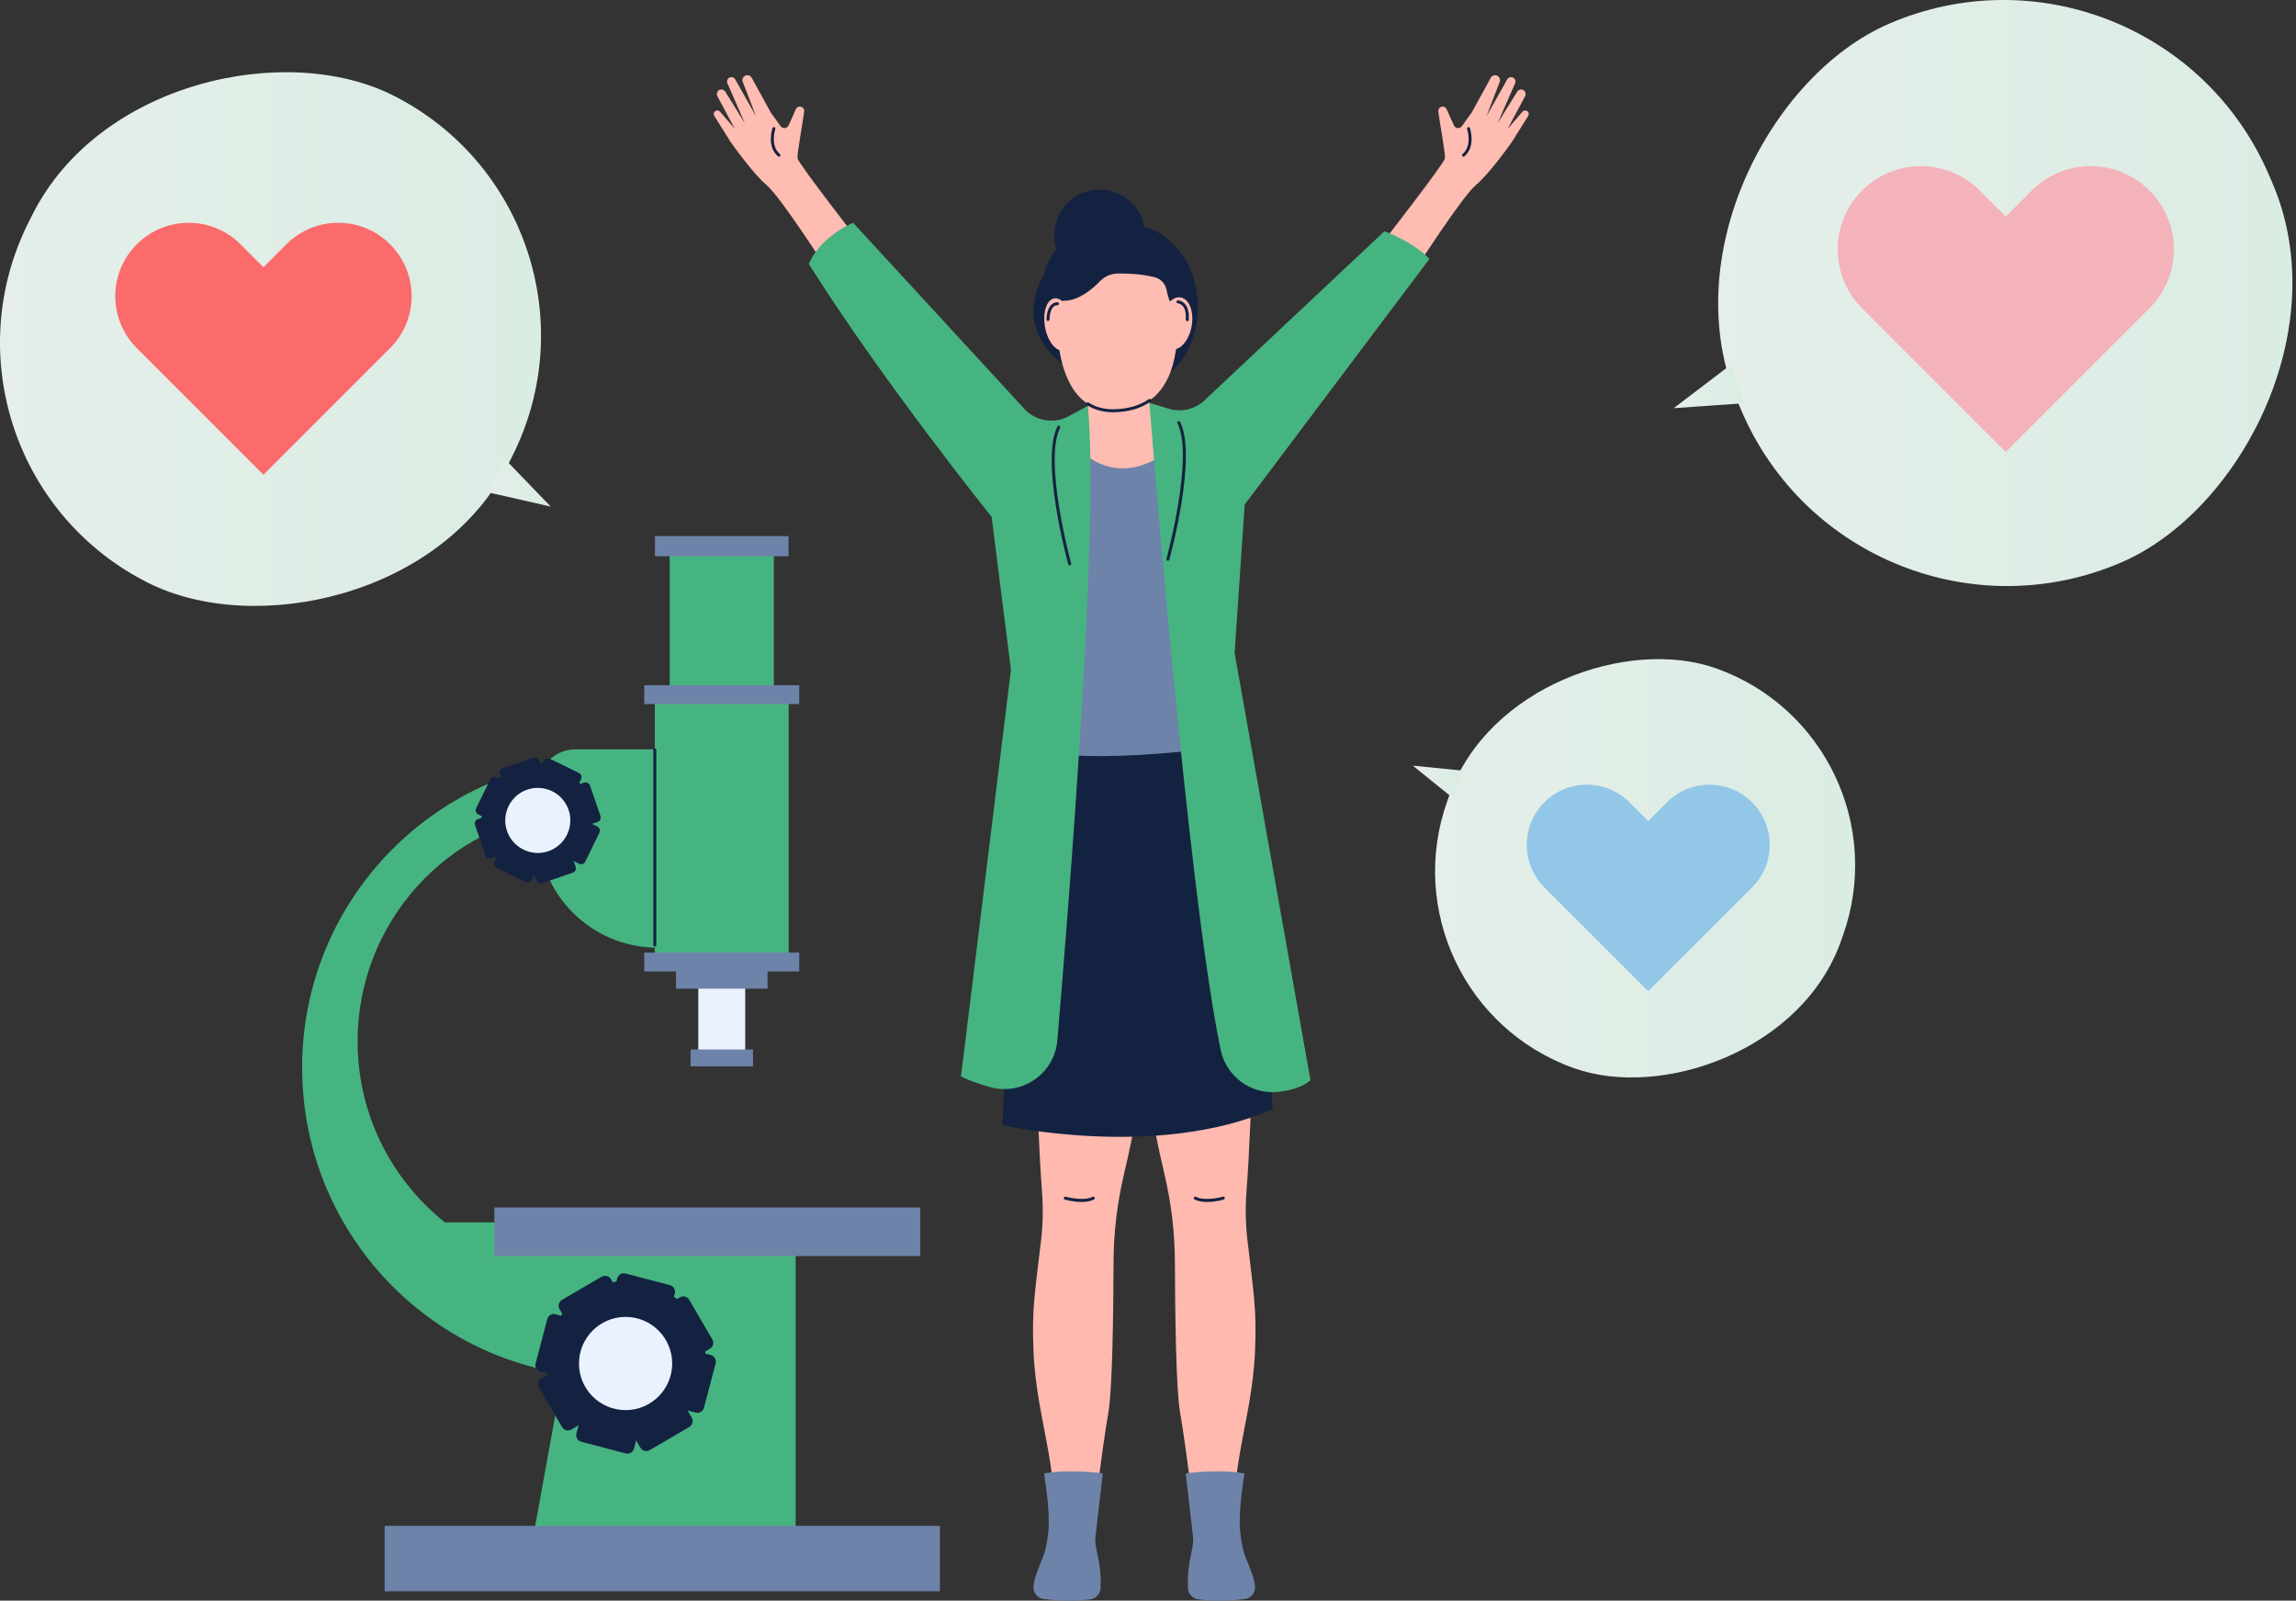
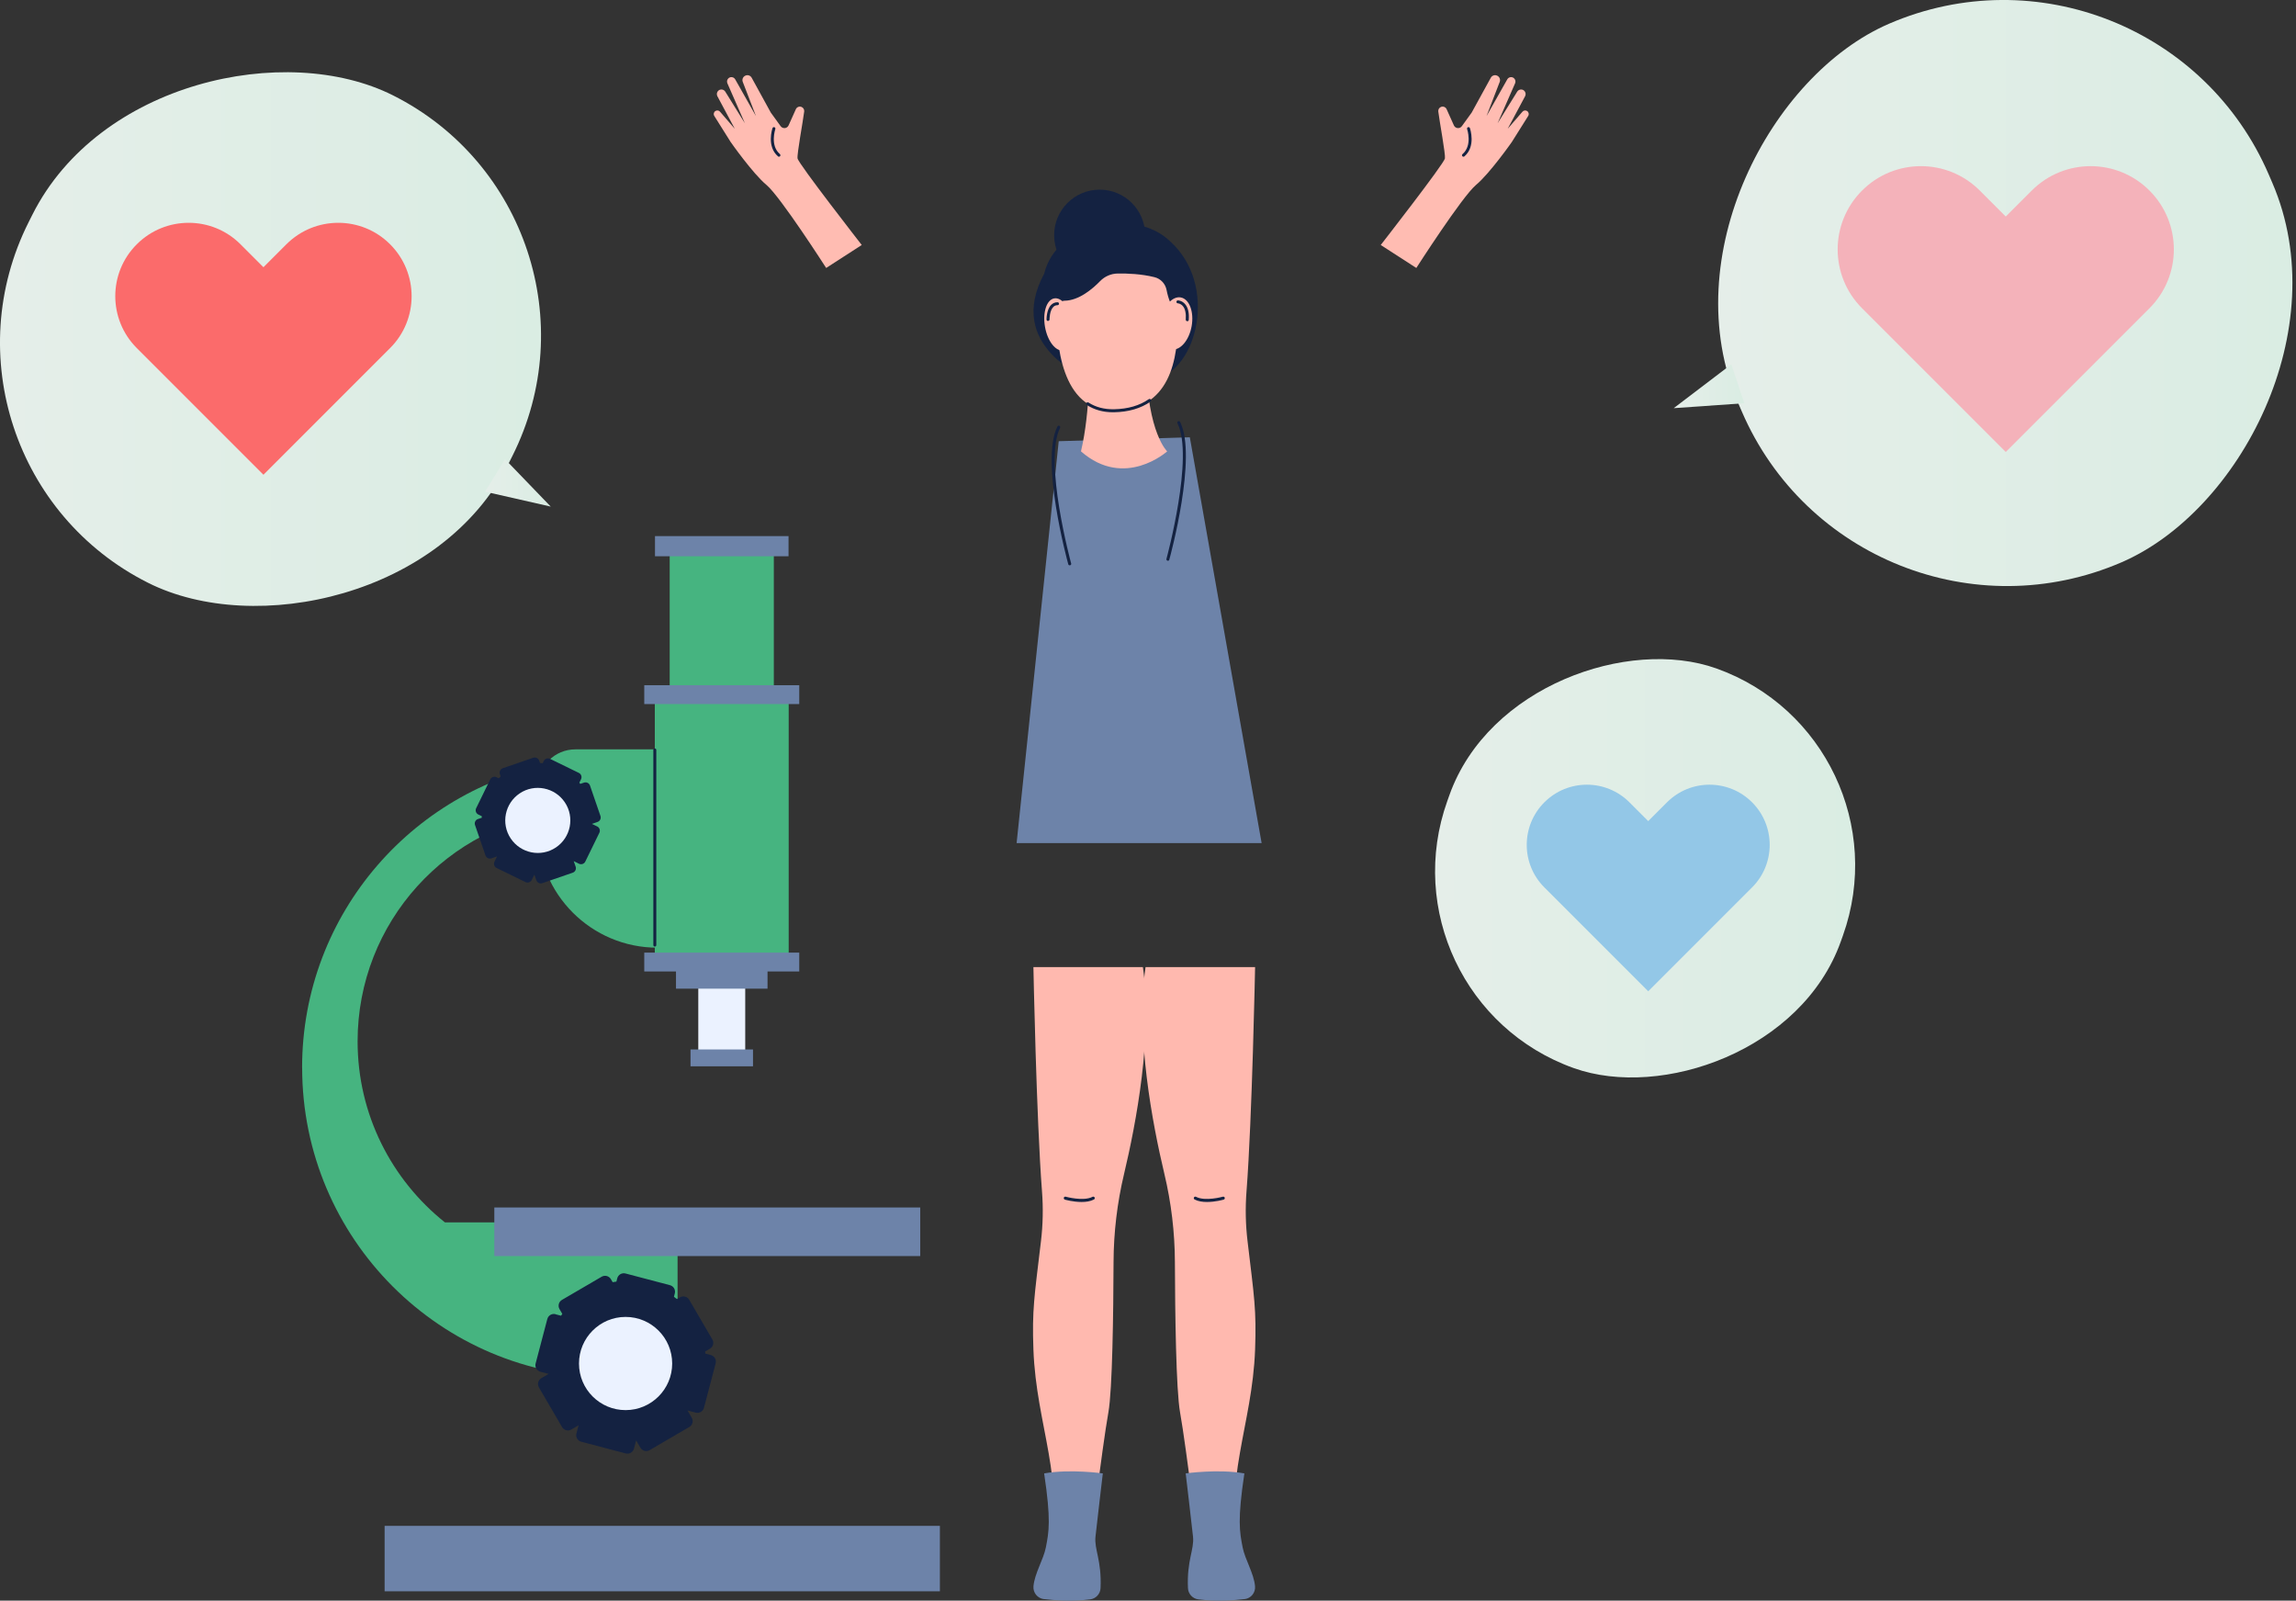
<svg xmlns="http://www.w3.org/2000/svg" xmlns:xlink="http://www.w3.org/1999/xlink" id="_レイヤー_2" viewBox="0 0 404.56 282">
  <rect x="0" y="0" width="404.56" height="282" fill="#333333" stroke="none" />
  <defs>
    <style>.cls-1{fill:#ebf2ff;}.cls-2{fill:url(#_名称未設定グラデーション_4-2);}.cls-3{fill:url(#_名称未設定グラデーション_4-5);}.cls-4{fill:#fb6b6b;}.cls-5{fill:url(#_名称未設定グラデーション_4);}.cls-6{fill:#93c7e7;}.cls-7{fill:#f4b2ba;}.cls-8{fill:#46b480;}.cls-9{fill:#142241;}.cls-10{fill:#6d83a9;}.cls-11{fill:url(#_名称未設定グラデーション_4-3);}.cls-12{fill:url(#_名称未設定グラデーション_4-4);}.cls-13{fill:#ffbcb2;}.cls-14{fill:#ffb9af;}.cls-15{fill:url(#_名称未設定グラデーション_4-6);}</style>
    <linearGradient id="_名称未設定グラデーション_4" x1="0" y1="59.74" x2="95.33" y2="59.74" gradientTransform="translate(79.63 -9.68) rotate(63.31)" gradientUnits="userSpaceOnUse">
      <stop offset="0" stop-color="#e5eee9" />
      <stop offset="1" stop-color="#daede3" />
    </linearGradient>
    <linearGradient id="_名称未設定グラデーション_4-2" x1="85.47" y1="85.07" x2="97.04" y2="85.07" gradientTransform="matrix(1, 0, 0, 1, 0, 0)" xlink:href="#_名称未設定グラデーション_4" />
    <linearGradient id="_名称未設定グラデーション_4-3" x1="252.85" y1="152.96" x2="326.88" y2="152.96" gradientTransform="translate(243.3 477.38) rotate(-109.65)" xlink:href="#_名称未設定グラデーション_4" />
    <linearGradient id="_名称未設定グラデーション_4-4" x1="248.94" y1="137.73" x2="258.12" y2="137.73" gradientTransform="matrix(1, 0, 0, 1, 0, 0)" xlink:href="#_名称未設定グラデーション_4" />
    <linearGradient id="_名称未設定グラデーション_4-5" x1="302.12" y1="51.63" x2="404.56" y2="51.63" gradientTransform="translate(166.11 355.69) rotate(-66.69)" xlink:href="#_名称未設定グラデーション_4" />
    <linearGradient id="_名称未設定グラデーション_4-6" x1="294.91" y1="68.05" x2="307.35" y2="68.05" gradientTransform="matrix(1, 0, 0, 1, 0, 0)" xlink:href="#_名称未設定グラデーション_4" />
  </defs>
  <g id="text">
    <g>
      <rect class="cls-5" x="-.39" y="12.41" width="96.11" height="94.66" rx="47.33" ry="47.33" transform="translate(-27.12 75.49) rotate(-63.31)" />
      <polygon class="cls-2" points="88.99 80.9 97.04 89.25 85.47 86.62 88.99 80.9" />
      <rect class="cls-11" x="252.49" y="116.15" width="74.76" height="73.62" rx="36.81" ry="36.81" transform="translate(531.4 -68.58) rotate(109.65)" />
-       <polygon class="cls-12" points="255.95 140.56 248.94 134.89 258.12 135.81 255.95 140.56" />
      <rect class="cls-3" x="301.66" y=".73" width="103.35" height="101.79" rx="50.89" ry="50.89" transform="translate(260.93 -293.3) rotate(66.69)" />
      <polygon class="cls-15" points="307.35 71.04 294.91 71.91 305.06 64.19 307.35 71.04" />
      <g>
        <g>
          <path class="cls-8" d="m53.24,188.11c0,30.11,24.41,54.51,54.51,54.51,4,0,7.89-.43,11.64-1.25v-26.02h-41c-9.37-7.47-15.38-18.98-15.38-31.89,0-21,15.88-38.28,36.28-40.51v-8.71c-26.09,4.06-46.06,26.63-46.06,53.86Z" />
-           <polygon class="cls-8" points="93.19 274.93 140.19 274.93 140.19 215.88 103.92 215.88 93.19 274.93" />
          <rect class="cls-10" x="67.77" y="268.82" width="97.84" height="11.53" />
          <path class="cls-8" d="m115.83,166.96h6.08v-34.94h-20.53c-3.65,0-6.61,2.96-6.61,6.61v7.27c0,11.63,9.43,21.06,21.06,21.06Z" />
          <rect class="cls-1" x="123.04" y="166.26" width="8.27" height="19.22" />
          <rect class="cls-10" x="119.11" y="166.96" width="16.13" height="7.22" />
          <rect class="cls-8" x="118" y="95.5" width="18.35" height="35.64" />
          <rect class="cls-8" x="115.38" y="121.88" width="23.59" height="48.69" />
          <path class="cls-9" d="m115.38,166.76c-.15,0-.26-.12-.26-.26v-34.38c0-.15.12-.26.26-.26s.26.12.26.26v34.38c0,.15-.12.26-.26.26Z" />
          <rect class="cls-10" x="115.41" y="94.45" width="23.53" height="3.55" />
          <rect class="cls-10" x="113.52" y="120.72" width="27.31" height="3.32" />
          <rect class="cls-10" x="113.52" y="167.83" width="27.31" height="3.32" />
          <rect class="cls-10" x="121.67" y="184.89" width="11.01" height="2.97" />
          <rect class="cls-10" x="87.1" y="212.73" width="75.05" height="8.56" />
          <path class="cls-9" d="m97.9,231.55l.96.25c.07-.11.15-.21.22-.32l-.49-.84c-.33-.57-.14-1.3.43-1.63l6.99-4.08c.57-.33,1.3-.14,1.63.43l.31.53c.22-.04.44-.07.66-.1l.15-.58c.17-.64.82-1.02,1.46-.85l7.83,2.06c.64.17,1.02.82.85,1.46l-.15.58c.18.13.35.27.53.41l.53-.31c.57-.33,1.3-.14,1.63.43l4.08,6.99c.33.57.14,1.3-.43,1.63l-.84.49c.01.13.03.26.04.38l.96.25c.64.17,1.02.82.85,1.46l-2.06,7.83c-.17.64-.82,1.02-1.46.85l-1.44-.38.75,1.28c.33.57.14,1.3-.43,1.63l-6.99,4.08c-.57.33-1.3.14-1.63-.43l-.75-1.28-.38,1.44c-.17.64-.82,1.02-1.46.85l-7.83-2.06c-.64-.17-1.02-.82-.85-1.46l.38-1.44-1.28.75c-.57.33-1.3.14-1.63-.43l-4.08-6.99c-.33-.57-.14-1.3.43-1.63l1.28-.75-1.44-.38c-.64-.17-1.02-.82-.85-1.46l2.06-7.83c.17-.64.82-1.02,1.46-.85Z" />
          <path class="cls-1" d="m102.02,240.22c0,4.54,3.68,8.21,8.21,8.21s8.21-3.68,8.21-8.21-3.68-8.21-8.21-8.21-8.21,3.68-8.21,8.21Z" />
          <path class="cls-9" d="m84.24,144.29l.65-.22c0-.09,0-.18,0-.27l-.61-.3c-.41-.2-.58-.7-.38-1.11l2.48-5.08c.2-.41.7-.58,1.11-.38l.39.19c.11-.11.23-.21.34-.32l-.14-.4c-.15-.44.08-.91.52-1.06l5.35-1.84c.44-.15.91.08,1.06.52l.14.4c.16,0,.31.02.47.04l.19-.39c.2-.41.7-.58,1.11-.38l5.08,2.48c.41.2.58.7.38,1.11l-.3.61c.06.07.11.14.17.21l.65-.22c.44-.15.91.08,1.06.52l1.84,5.35c.15.44-.08.91-.52,1.06l-.98.34.93.45c.41.2.58.7.38,1.11l-2.48,5.08c-.2.41-.7.58-1.11.38l-.93-.46.34.98c.15.44-.08.91-.52,1.06l-5.35,1.84c-.44.15-.91-.08-1.06-.52l-.34-.98-.46.93c-.2.41-.7.58-1.11.38l-5.08-2.48c-.41-.2-.58-.7-.38-1.11l.45-.93-.98.34c-.44.15-.91-.08-1.06-.52l-1.84-5.35c-.15-.44.08-.91.52-1.06Z" />
          <path class="cls-1" d="m89.99,147.72c1.76,2.63,5.32,3.35,7.95,1.59,2.63-1.76,3.35-5.32,1.59-7.95-1.76-2.63-5.32-3.35-7.95-1.59-2.63,1.76-3.35,5.32-1.59,7.95Z" />
        </g>
        <g>
          <path class="cls-9" d="m201.78,41.43c0,4.43-3.59,8.02-8.02,8.02s-8.02-3.59-8.02-8.02,3.59-8.02,8.02-8.02,8.02,3.59,8.02,8.02Z" />
          <path class="cls-9" d="m191.66,66.69s-14.64-5.56-7.67-18.48c2.2-9.16,16.14-11.62,22.19-5.69,8.51,7.67,4.75,22.57-2.49,24.16s-12.04,0-12.04,0Z" />
          <polygon class="cls-10" points="186.55 77.73 209.65 77.04 222.3 148.53 179.13 148.53 186.55 77.73" />
          <path class="cls-14" d="m182.09,170.38s.52,26.6,1.51,39.48c.23,2.94.17,5.89-.18,8.81-1.18,9.92-1.58,12.1-1.33,19.07.49,13.55,5.74,22.82,2.79,37.18l6.97-.41s2.32-19.37,3.45-25.68c.71-3.99.88-17.48.91-26.49.02-5.22.64-10.43,1.85-15.51,2.12-8.9,5.09-24.5,3.32-36.45h-19.28Z" />
          <path class="cls-10" d="m183.93,281.72c1.81.22,4.95.47,8.18.05,1-.13,1.77-.97,1.81-1.98.22-4.9-1.14-6.81-.89-9.08.27-2.52,1.29-11.13,1.29-11.13,0,0-5.74-.82-10.34,0,1.23,8.21.85,10.26.3,13.05-.42,2.13-1.98,4.56-2.18,6.83-.1,1.13.71,2.13,1.83,2.27Z" />
          <path class="cls-9" d="m190.57,211.76c-1.46,0-2.85-.39-2.94-.42-.14-.04-.22-.19-.18-.33.04-.14.19-.22.33-.18.03,0,3.11.87,4.73.02.13-.07.29-.02.36.11.07.13.02.29-.11.36-.62.33-1.41.44-2.18.44Z" />
          <path class="cls-14" d="m221.15,170.38s-.52,26.6-1.51,39.48c-.23,2.94-.17,5.89.18,8.81,1.18,9.92,1.58,12.1,1.33,19.07-.49,13.55-5.74,22.82-2.79,37.18l-6.98-.41s-2.32-19.37-3.45-25.68c-.71-3.99-.88-17.48-.91-26.49-.02-5.22-.64-10.43-1.85-15.51-2.12-8.9-5.09-24.5-3.32-36.45h19.28Z" />
          <path class="cls-10" d="m219.31,281.72c-1.81.22-4.95.47-8.18.05-1-.13-1.77-.97-1.81-1.98-.22-4.9,1.14-6.81.89-9.08-.27-2.52-1.29-11.13-1.29-11.13,0,0,5.74-.82,10.34,0-1.23,8.21-.85,10.26-.3,13.05.42,2.13,1.98,4.56,2.18,6.83.1,1.13-.71,2.13-1.83,2.27Z" />
          <path class="cls-9" d="m212.67,211.76c-.77,0-1.56-.11-2.18-.44-.13-.07-.18-.23-.11-.36.07-.13.23-.18.36-.11,1.62.85,4.7-.01,4.73-.02.14-.04.29.04.33.18s-.04.29-.18.33c-.09.03-1.48.42-2.94.42Z" />
-           <path class="cls-9" d="m176.62,198.23s27.28,6.15,47.62-2.83c-.09-4.95-5.75-64.23-5.75-64.23,0,0-25.84,4.05-37.59.73-1.19,4.67-4.29,66.33-4.29,66.33Z" />
          <path class="cls-13" d="m191.91,63.71s.27,8.52-1.44,15.81c7.7,6.74,15.19,0,15.19,0,0,0-3.44-3.16-3.71-15.47l-10.04-.34Z" />
          <path class="cls-13" d="m151.84,43.16s-11.17-14.33-11.31-15.25c-.12-.77.95-6.48,1.17-8.26.04-.33-.13-.65-.43-.79-.39-.19-.86-.02-1.04.38l-1.28,2.85c-.26.57-1.03.65-1.4.14l-1.73-2.39-3.37-6.14c-.22-.41-.73-.57-1.14-.36-.4.19-.59.65-.44,1.07l2.33,6.04-3.65-6.46c-.23-.42-.78-.53-1.15-.24-.27.21-.37.57-.25.89l3.1,7.08-3.44-5.55c-.25-.43-.82-.53-1.2-.23-.29.23-.38.63-.23.97l3.09,5.78-2.59-3c-.2-.25-.56-.3-.83-.13-.29.19-.38.57-.19.87l2.89,4.6s3.88,5.54,6.31,7.56c2.43,2.02,10.51,14.62,10.51,14.62l6.29-4.06Z" />
-           <path class="cls-8" d="m169.33,189.66c1.82.85,3.62,1.49,5.4,1.93,5.59,1.39,11.09-2.57,11.58-8.31,2.04-23.97,7.45-91.73,5.36-111.77l-3.38,1.83c-2.67,1.44-5.98.82-7.95-1.48l-30.02-32.61s-5.69,2.28-7.8,7.26c12.92,20.55,32.21,44.56,32.21,44.56l3.4,26.94-8.8,71.65Z" />
          <path class="cls-13" d="m243.29,43.16s11.17-14.33,11.31-15.25c.12-.77-.95-6.48-1.17-8.26-.04-.33.13-.65.43-.79.39-.19.86-.02,1.04.38l1.28,2.85c.26.57,1.03.65,1.4.14l1.73-2.39,3.37-6.14c.22-.41.73-.57,1.14-.36.4.19.59.65.44,1.07l-2.33,6.04,3.65-6.46c.23-.42.78-.53,1.15-.24.27.21.37.57.25.89l-3.1,7.08,3.44-5.55c.25-.43.82-.53,1.2-.23.29.23.38.63.23.97l-3.09,5.78,2.59-3c.2-.25.56-.3.83-.13.29.19.38.57.19.87l-2.89,4.6s-3.88,5.54-6.31,7.56c-2.43,2.02-10.51,14.62-10.51,14.62l-6.29-4.06Z" />
          <path class="cls-9" d="m257.87,27.61c-.07,0-.15-.03-.2-.09-.09-.11-.08-.28.03-.37,1.78-1.53.82-4.38.81-4.41-.05-.14.03-.29.16-.33.14-.05.29.03.33.16.05.13,1.08,3.22-.97,4.98-.05.04-.11.06-.17.06Z" />
-           <path class="cls-8" d="m202.53,70.97s6.6,85.33,12.55,113.98c.96,4.63,5.24,7.86,9.95,7.43,4.35-.4,5.88-2.08,5.88-2.08l-13.37-75.27,1.78-26.14,32.54-43.26s-2.05-2.56-7.91-4.9l-31.72,29.81c-1.68,1.59-4.09,2.15-6.3,1.47l-3.4-1.04Z" />
          <path class="cls-13" d="m188.99,56.72c.45,2.53-.28,4.77-1.62,5.01-1.34.24-2.8-1.62-3.24-4.15s.28-4.77,1.62-5.01c1.34-.24,2.8,1.62,3.24,4.15Z" />
          <path class="cls-13" d="m196.29,72.36c-9.47.19-10.16-12.46-10.09-17.08.02-.96.42-2.29,1.38-2.3,2.52-.03,4.92-2.07,6.26-3.45.82-.84,1.93-1.33,3.11-1.34,1.67-.03,4.13.06,6.47.64,1.09.27,1.92,1.15,2.13,2.25.28,1.44.84,3.12,1.99,4.33.19,8.39-1.59,16.77-11.24,16.96Z" />
          <path class="cls-13" d="m204.51,56.49c-.45,2.53.41,4.79,1.92,5.06,1.51.27,3.09-1.57,3.54-4.09.45-2.53-.41-4.79-1.92-5.06-1.51-.27-3.09,1.57-3.54,4.09Z" />
          <path class="cls-9" d="m196.09,72.63c-1.72,0-3.26-.43-4.57-1.27-.12-.08-.16-.24-.08-.36.08-.12.24-.16.36-.08,1.27.82,2.78,1.21,4.49,1.18,2.45-.05,4.5-.64,6.12-1.77.12-.08.28-.05.37.06s.05.28-.06.37c-1.7,1.19-3.86,1.82-6.41,1.87-.07,0-.14,0-.21,0Z" />
          <path class="cls-9" d="m184.66,56.55c-.14,0-.26-.12-.26-.26,0-.07-.01-1.74.81-2.57.31-.31.68-.47,1.13-.47.15,0,.26.12.26.26s-.12.26-.26.26c-.3,0-.55.1-.75.31-.67.68-.66,2.17-.66,2.19,0,.15-.11.26-.26.27h0Z" />
          <path class="cls-9" d="m209.19,56.58c-.17-.01-.27-.14-.26-.28.08-1.09-.1-1.92-.53-2.4-.39-.44-.85-.46-.86-.46-.14,0-.26-.13-.25-.27,0-.14.12-.26.27-.25.03,0,.69.02,1.23.63.54.6.77,1.55.67,2.81-.01.14-.13.24-.26.24Z" />
          <path class="cls-9" d="m137.26,27.61c-.06,0-.12-.02-.17-.06-2.05-1.76-1.01-4.85-.97-4.98.05-.14.2-.21.33-.16.14.05.21.2.16.33,0,.03-.97,2.89.81,4.41.11.09.12.26.03.37-.05.06-.13.09-.2.09Z" />
          <path class="cls-9" d="m188.48,99.6c-.12,0-.22-.08-.25-.19-.2-.74-4.95-18.23-1.91-24.27.07-.13.22-.18.35-.12s.18.22.12.35c-2.95,5.87,1.9,23.72,1.95,23.9.04.14-.04.28-.18.32-.02,0-.05,0-.07,0Z" />
          <path class="cls-9" d="m205.78,98.8c-.21-.05-.29-.19-.25-.33.05-.18,4.89-18.03,1.94-23.9-.07-.13-.01-.29.12-.35.13-.07.29-.01.35.12,3.04,6.05-1.7,23.53-1.91,24.27-.03.12-.14.19-.25.19Z" />
        </g>
      </g>
      <path class="cls-4" d="m46.42,83.64l-22.32-22.32c-5.05-5.05-5.05-13.24,0-18.28,5.05-5.05,13.24-5.05,18.28,0l4.04,4.04,4.04-4.04c5.05-5.05,13.24-5.05,18.28,0,5.05,5.05,5.05,13.24,0,18.28l-22.32,22.32Z" />
      <path class="cls-6" d="m290.42,174.64l-18.3-18.3c-4.14-4.14-4.14-10.85,0-14.99,4.14-4.14,10.85-4.14,14.99,0l3.31,3.31,3.31-3.31c4.14-4.14,10.85-4.14,14.99,0,4.14,4.14,4.14,10.85,0,14.99l-18.3,18.3Z" />
      <path class="cls-7" d="m353.42,79.63l-25.32-25.32c-5.73-5.73-5.73-15.01,0-20.74,5.73-5.73,15.01-5.73,20.74,0l4.58,4.58,4.58-4.58c5.73-5.73,15.01-5.73,20.74,0,5.73,5.73,5.73,15.01,0,20.74l-25.32,25.32Z" />
    </g>
  </g>
</svg>